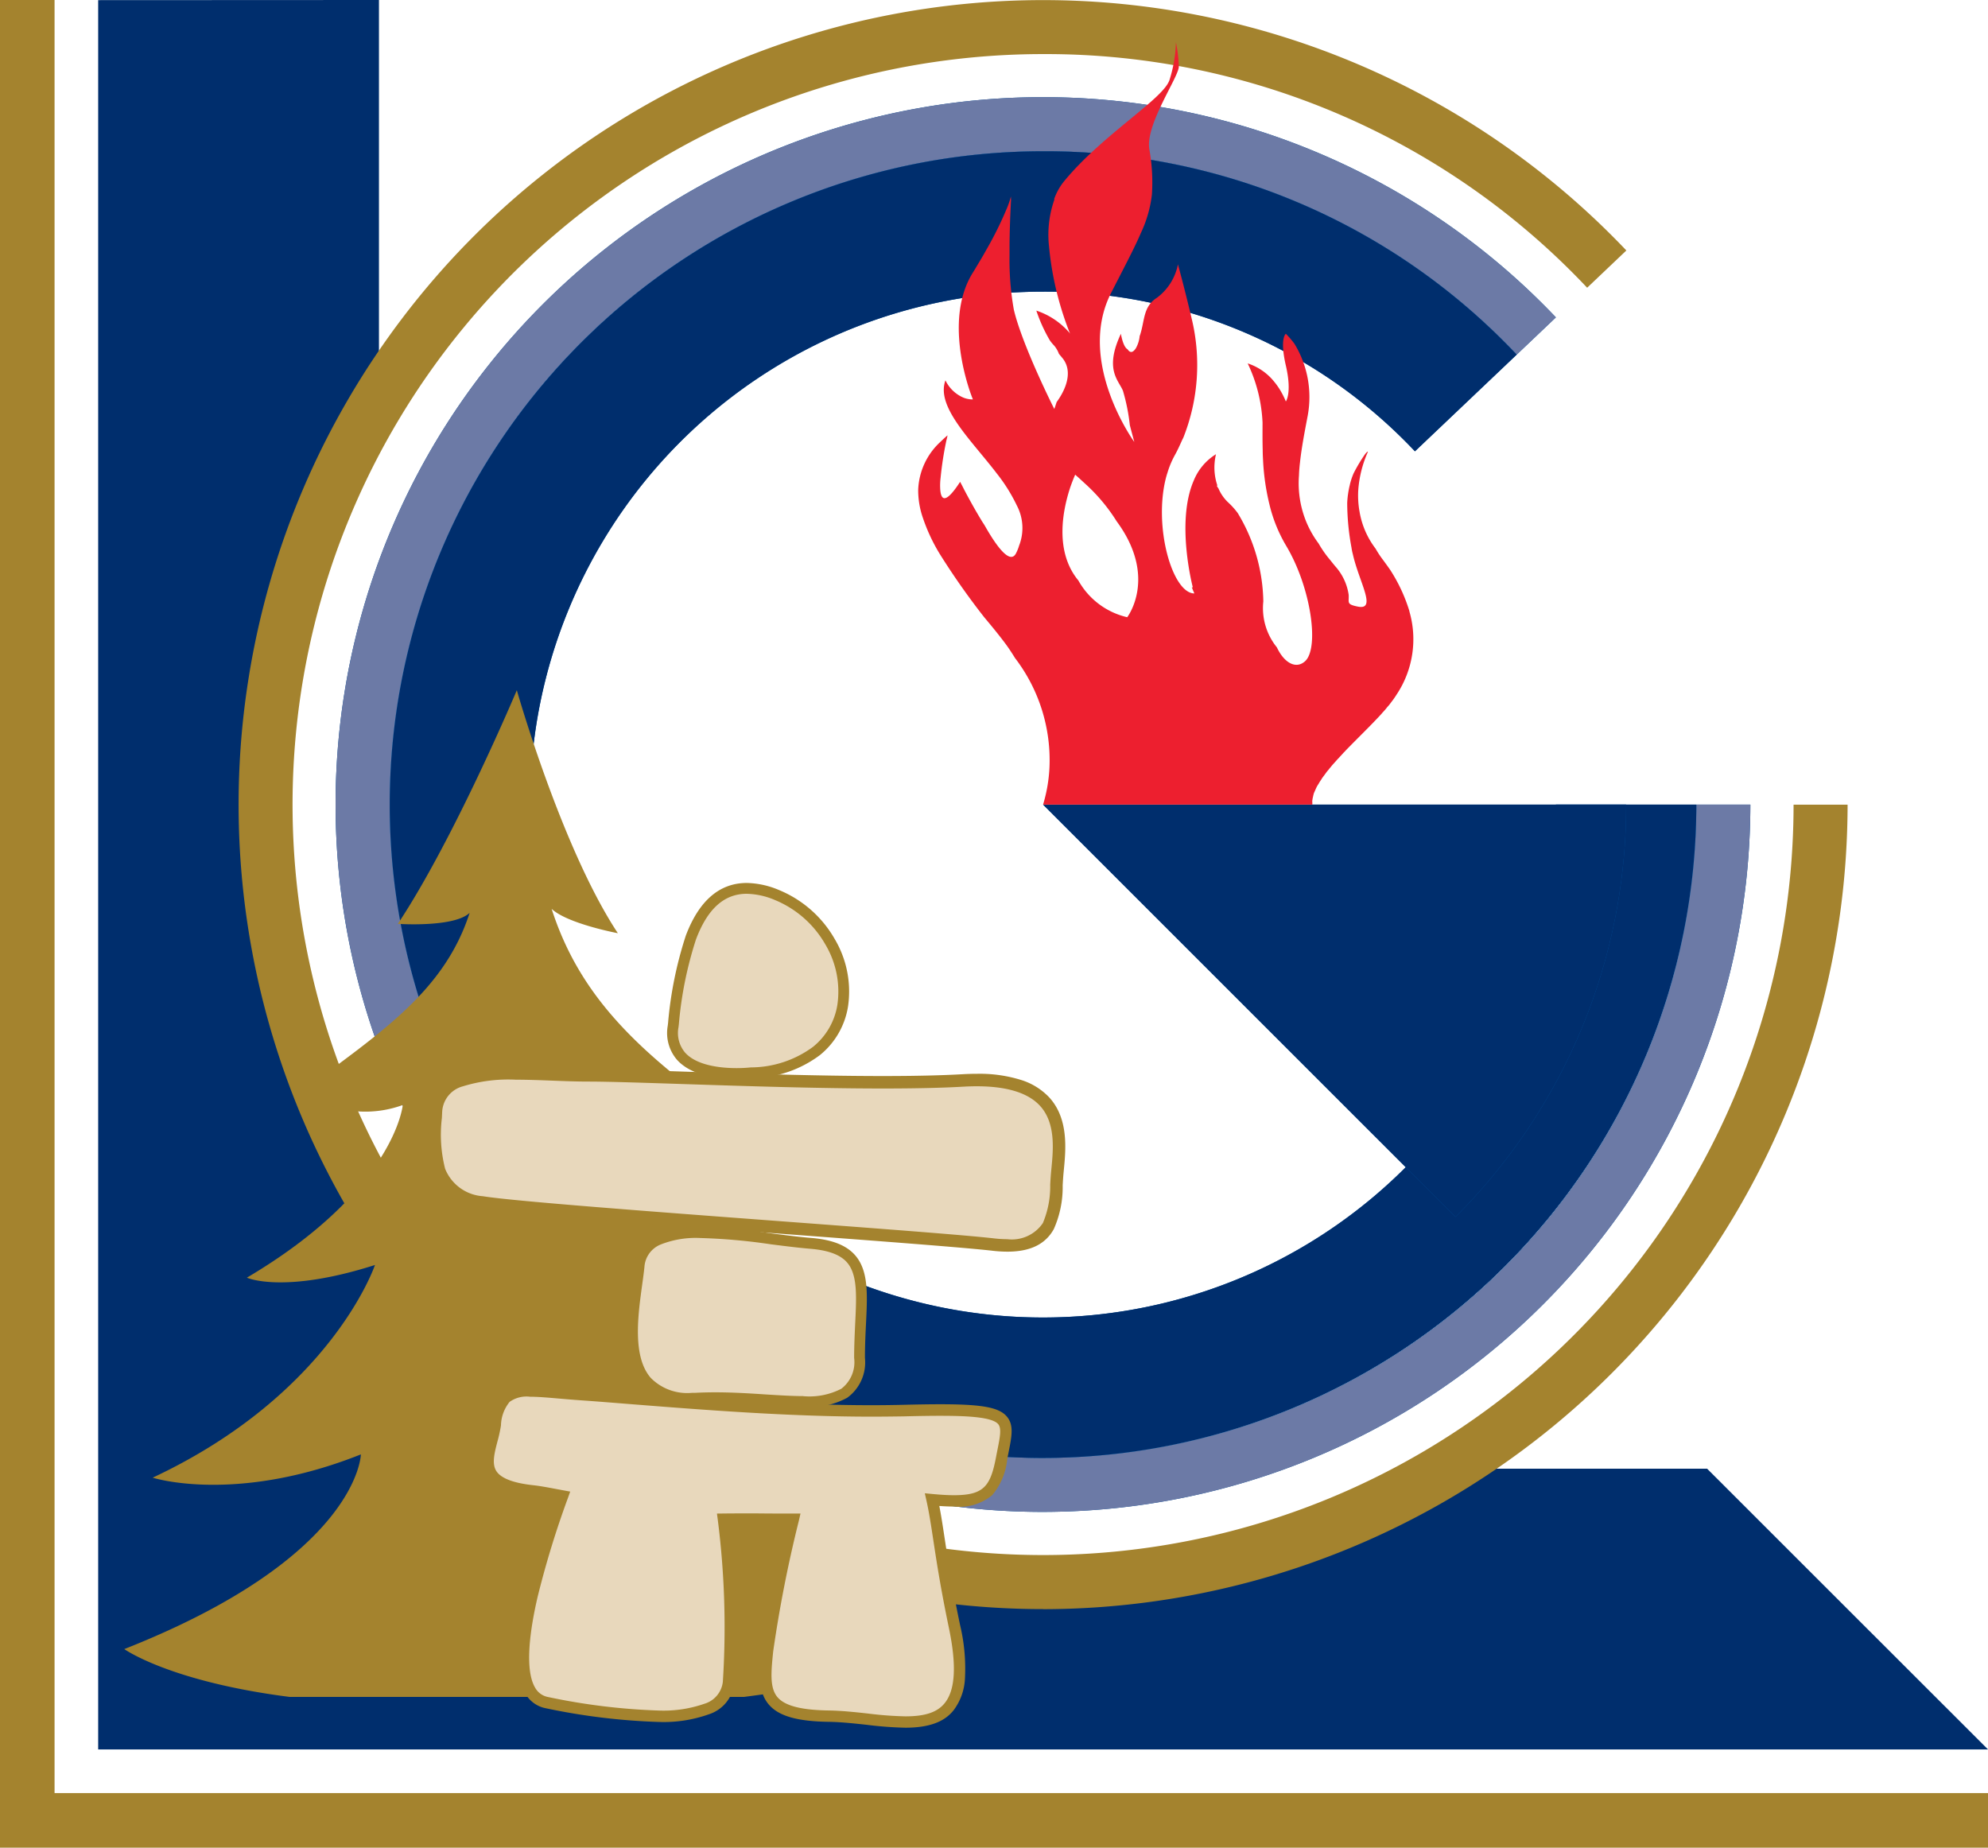
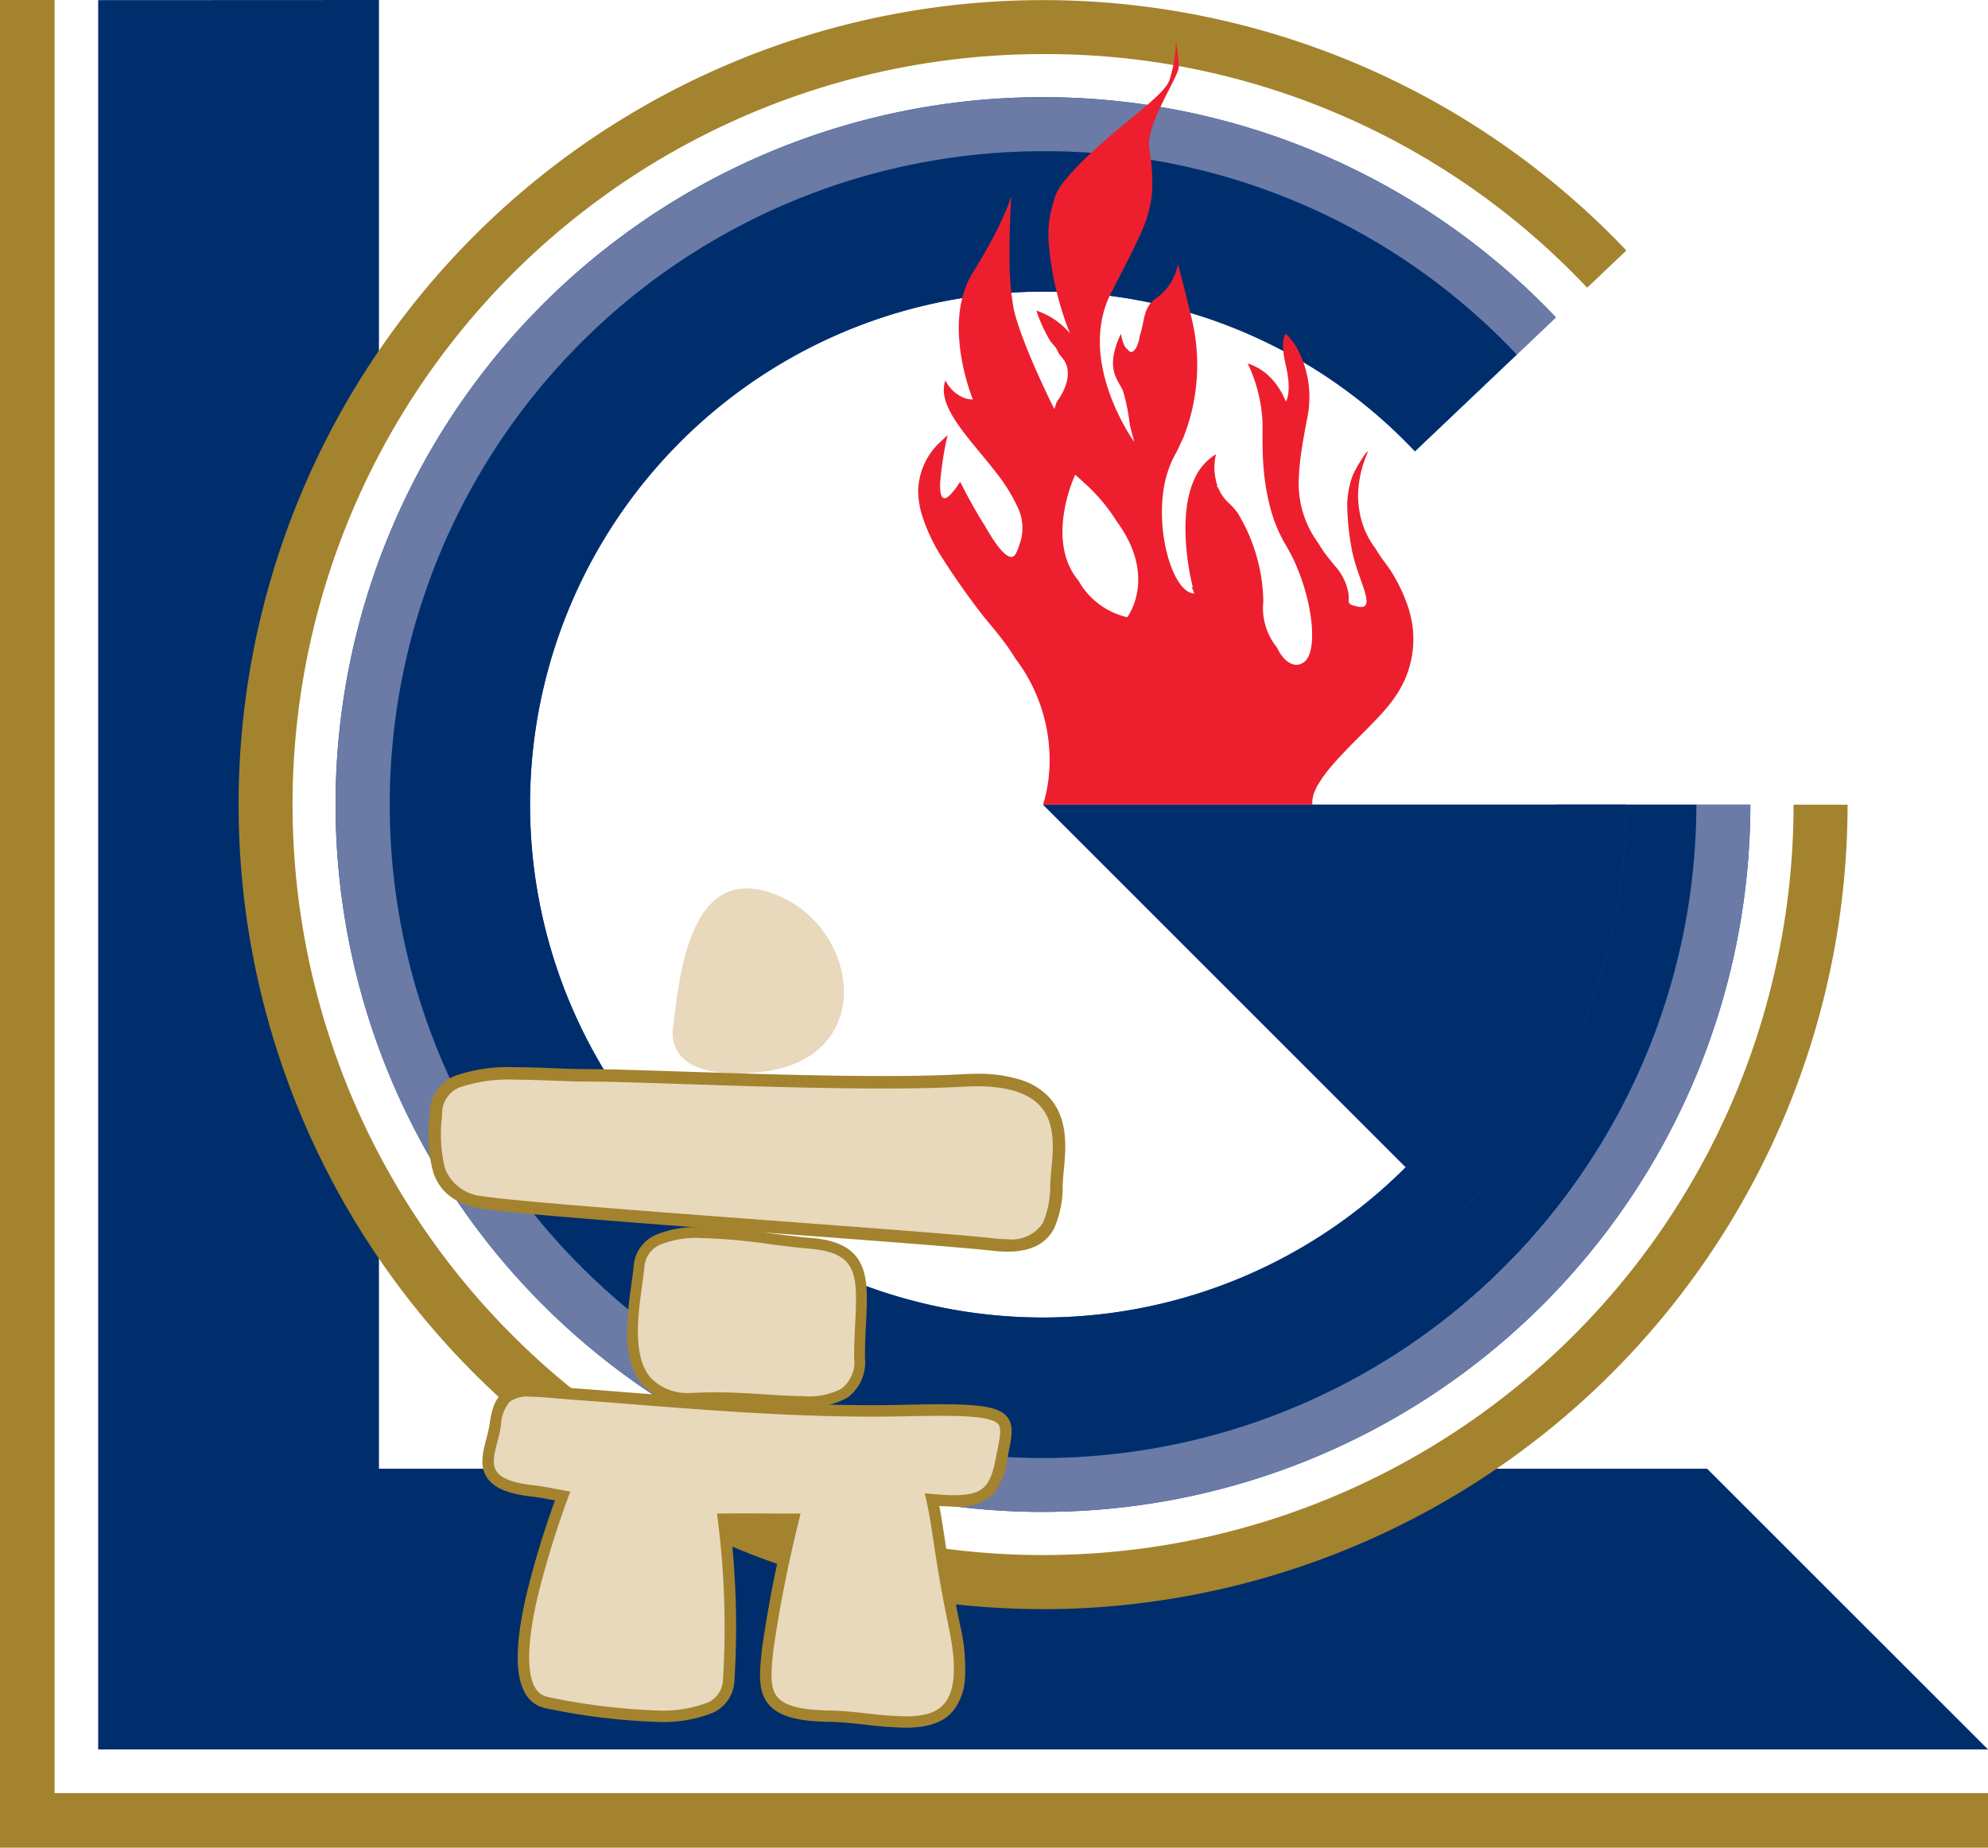
<svg xmlns="http://www.w3.org/2000/svg" width="191.753" height="178.224" viewBox="0 0 191.753 178.224">
  <g id="Groupe_74" data-name="Groupe 74" transform="translate(-64.862 0)">
    <g id="Groupe_75" data-name="Groupe 75" transform="translate(64.862 0)">
      <path id="Tracé_11" data-name="Tracé 11" d="M212.346,157.193l-15.529-15.524H171.783a75.072,75.072,0,0,1-78.031,0H68.706V116.62a75.047,75.047,0,0,1,0-78.029V0L41.622.013V168.746H223.907Z" transform="translate(-32.153 0)" fill="#002e6d" />
      <path id="Tracé_12" data-name="Tracé 12" d="M126.3,155.209a77.6,77.6,0,1,1,56.256-131.05l-3.781,3.594A71.721,71.721,0,0,0,126.3,5.216a72.39,72.39,0,1,0,72.384,72.4h5.211a77.684,77.684,0,0,1-77.595,77.6" transform="translate(-25.685 0.001)" fill="#a4832e" />
      <path id="Tracé_13" data-name="Tracé 13" d="M121.827,141.361A68.232,68.232,0,1,1,171.287,26.14l-3.781,3.594a62.438,62.438,0,0,0-45.679-19.617,63.018,63.018,0,1,0,63.007,63.02h5.211a68.3,68.3,0,0,1-68.218,68.223" transform="translate(-21.213 4.474)" fill="#00539f" />
      <path id="Tracé_14" data-name="Tracé 14" d="M121.827,141.361A68.232,68.232,0,1,1,171.287,26.14l-3.781,3.594a62.438,62.438,0,0,0-45.679-19.617,63.018,63.018,0,1,0,63.007,63.02h5.211a68.3,68.3,0,0,1-68.218,68.223" transform="translate(-21.213 4.474)" fill="#6c7aa6" />
      <path id="Tracé_15" data-name="Tracé 15" d="M119.336,133.662a63.018,63.018,0,0,1,0-126.037,62.438,62.438,0,0,1,45.679,19.617L155.2,36.565a49.017,49.017,0,0,0-35.86-15.4A49.476,49.476,0,1,0,168.8,70.645h13.539a63.09,63.09,0,0,1-63.007,63.016" transform="translate(-18.722 6.967)" fill="#00539f" />
      <path id="Tracé_16" data-name="Tracé 16" d="M119.336,133.662a63.018,63.018,0,0,1,0-126.037,62.438,62.438,0,0,1,45.679,19.617L155.2,36.565a49.017,49.017,0,0,0-35.86-15.4A49.476,49.476,0,1,0,168.8,70.645h13.539a63.09,63.09,0,0,1-63.007,63.016" transform="translate(-18.722 6.967)" fill="#002e6d" />
      <path id="Tracé_17" data-name="Tracé 17" d="M129.026,80.328a56.088,56.088,0,0,0,16.461-39.771H89.251Z" transform="translate(11.363 37.055)" fill="#00539f" />
      <path id="Tracé_18" data-name="Tracé 18" d="M129.026,80.328a56.088,56.088,0,0,0,16.461-39.771H89.251Z" transform="translate(11.363 37.055)" fill="#002e6d" />
      <path id="Tracé_19" data-name="Tracé 19" d="M130.337,57.01a15.824,15.824,0,0,0-1.854-3.984c-.212-.306-.444-.626-.681-.947a9.343,9.343,0,0,1-.645-.959c-.034-.054-.054-.1-.09-.153a8.068,8.068,0,0,1-1.537-3.535,8.706,8.706,0,0,1-.13-2.086,10.981,10.981,0,0,1,.932-3.709c-.025-.054-.109.025-.279.23a15.607,15.607,0,0,0-1.1,1.841,6.407,6.407,0,0,0-.375,1.156,9.105,9.105,0,0,0-.243,1.692,23.855,23.855,0,0,0,.41,4.3,5.6,5.6,0,0,0,.138.674c.6,2.67,2.346,5.412.477,5.035-1.133-.226-.838-.39-.884-1.137a5.226,5.226,0,0,0-1.294-2.752c-.153-.184-.312-.381-.486-.6a10.6,10.6,0,0,1-1.121-1.6,9.658,9.658,0,0,1-1.152-2,9.8,9.8,0,0,1-.739-4.574c.011-.411.048-.838.1-1.271.151-1.4.434-2.865.748-4.518a9.872,9.872,0,0,0-1.286-6.9,8.675,8.675,0,0,0-.829-.963s-.614.41,0,3.066,0,3.46,0,3.46a7.929,7.929,0,0,0-.651-1.257,6.8,6.8,0,0,0-.454-.622,5.419,5.419,0,0,0-2.576-1.789,14.731,14.731,0,0,1,1.433,5.708c0,.758-.013,1.659.015,2.643,0,.323.015.649.034.987a22.445,22.445,0,0,0,.6,4.195,14.319,14.319,0,0,0,1.6,4.007c2.449,4.068,3.259,9.982,1.829,11.208-.894.773-2.013.1-2.694-1.357a6.012,6.012,0,0,1-1.309-4.436,16.98,16.98,0,0,0-2.467-8.518,7.15,7.15,0,0,0-.873-.982,3.988,3.988,0,0,1-.989-1.4,1.4,1.4,0,0,1-.166-.268.312.312,0,0,1,.069.006,5.385,5.385,0,0,1-.268-2.247,5.528,5.528,0,0,1,.128-.787,5.342,5.342,0,0,0-2.141,2.532c-1.757,4.024-.092,10.316-.092,10.316-.034,0-.065-.019-.1-.019.147.385.249.6.249.6-2.126,0-3.988-6.482-2.715-11.254.031-.09.05-.182.08-.27a.152.152,0,0,1,.021-.057,8.682,8.682,0,0,1,.71-1.724c.274-.484.492-.974.714-1.47.046-.1.1-.193.14-.289a19.015,19.015,0,0,0,.779-11.491c-.6-2.545-1.095-4.382-1.313-5.186-.008,0-.008.017-.008.031a5.272,5.272,0,0,1-2.019,3.188c-1.368.861-1.167,2.264-1.646,3.647a.026.026,0,0,0-.017.027,3.049,3.049,0,0,1-.362,1.185c-.329.511-.593.44-.806.115-.452-.241-.645-1.5-.645-1.5-1.627,3.468-.207,4.486.2,5.507a18.725,18.725,0,0,1,.66,3.3c.011.063.431,1.63.431,1.63s-5.632-7.76-2.228-14.393c1.274-2.492,2.2-4.231,2.826-5.678a.681.681,0,0,1,.033-.078,11.853,11.853,0,0,0,1.066-3.693,17.78,17.78,0,0,0-.251-4.419c-.364-2.419,2.851-6.941,2.851-7.959a13.767,13.767,0,0,0-.283-2.342v.088a13.263,13.263,0,0,1-.618,3.559c-.6,1.841-6.527,5.314-10.192,9.8a5.775,5.775,0,0,0-.942,1.707l.04,0A10.276,10.276,0,0,0,95.515,21c.008.258.025.515.054.773a30.35,30.35,0,0,0,2.04,8.483,1.324,1.324,0,0,0-.08-.121,7.169,7.169,0,0,0-3.18-2.12.909.909,0,0,1,.036.105,15.212,15.212,0,0,0,1.265,2.761,4.12,4.12,0,0,0,.421.511,2.616,2.616,0,0,1,.455.785c.086.113.178.214.266.325,1.407,1.583-.061,3.762-.484,4.334-.132.415-.226.668-.226.668s-3.083-6.112-3.9-9.57a27.164,27.164,0,0,1-.417-5.24V21.634c.013-1.38.065-2.673.115-3.709.008-.191.019-.4.031-.572C91.9,17.127,91.9,17,91.9,17a8.394,8.394,0,0,1-.325.987,34.716,34.716,0,0,1-2.038,4.145c-.27.49-.576,1.01-.917,1.569-.128.218-.241.413-.388.641-2.436,3.892-1,9.316-.314,11.386.182.538.314.853.314.853a2.425,2.425,0,0,1-.892-.163,3.415,3.415,0,0,1-1.757-1.676c-.8,2.189,1.562,4.809,3.823,7.565.369.454.741.905,1.093,1.37a16.321,16.321,0,0,1,1.979,3.152,4.662,4.662,0,0,1,.207,3.862,4.147,4.147,0,0,1-.314.769c-.57,1.022-1.824-.637-3-2.715-.05-.077-.1-.17-.163-.251-.725-1.167-1.4-2.413-1.81-3.192-.23-.463-.4-.771-.4-.771-1.437,2.218-1.883,1.8-1.925.559a6.1,6.1,0,0,1,.042-.947A32.5,32.5,0,0,1,85.64,40.7c.034-.182.075-.314.1-.427.033-.138.044-.226.044-.226-.256.214-.473.429-.7.641a6.611,6.611,0,0,0-2.13,4.627,8.131,8.131,0,0,0,.463,2.719,17.172,17.172,0,0,0,1.6,3.425,70.33,70.33,0,0,0,4.306,6.133c.691.823,1.391,1.671,2.05,2.555.346.465.641.928.928,1.389a16.2,16.2,0,0,1,3.316,10.537A14.735,14.735,0,0,1,95,75.664h25.976a.488.488,0,0,1,0-.149,1.045,1.045,0,0,1,.015-.377,1.2,1.2,0,0,1,.04-.2,3.55,3.55,0,0,1,.1-.4c.033-.075.067-.145.1-.22.057-.13.113-.268.191-.413.044-.078.092-.157.145-.233a4.724,4.724,0,0,1,.264-.421,2.276,2.276,0,0,1,.184-.274c.1-.138.2-.264.3-.41.075-.107.178-.214.264-.321a1.417,1.417,0,0,1,.142-.174c.054-.069.1-.126.161-.2.122-.138.247-.27.358-.4.094-.105.184-.21.283-.306.155-.174.32-.343.478-.526a1.536,1.536,0,0,0,.182-.189c1.179-1.217,2.459-2.444,3.477-3.561a.424.424,0,0,1,.036-.05,7.313,7.313,0,0,0,.519-.6c.059-.057.1-.119.157-.174.113-.151.228-.3.329-.434.151-.2.283-.4.4-.584a9.624,9.624,0,0,0,1.227-8.037m-27.212.578a7.268,7.268,0,0,1-4.713-3.544c-2.411-2.907-1.422-7.1-.748-9.078.245-.691.442-1.125.442-1.125.323.276.618.553.913.825a17.155,17.155,0,0,1,3.087,3.67c3.986,5.406,1.02,9.252,1.02,9.252" transform="translate(5.61 1.946)" fill="#ed1f2f" />
-       <path id="Tracé_20" data-name="Tracé 20" d="M84,131.894h18.719a168.627,168.627,0,0,0,21-4.1c-22.65-8.944-27.9-19.3-27.9-19.3,12.092,4.817,20.093,2.245,20.093,2.245-17.278-8.093-23.2-21.287-23.2-21.287,8.847,2.823,14.1,2,14.1,2C92.567,83.022,88.091,72.665,88.091,72.665a30.124,30.124,0,0,0,10.881,1.542C91.384,68.558,86.6,63.466,84.156,55.88c1.529,1.437,6.39,2.35,6.39,2.35C85.13,50.046,80.8,34.79,80.8,34.79S74.76,49.142,69.322,57.327c0,0,5.41.373,6.925-1.06C73.8,63.853,67.659,67.82,60.067,73.474A10.51,10.51,0,0,0,69.8,74.8s-.773,8.221-15.039,16.656c0,0,3.5,1.6,12.356-1.223,0,0-4.181,12.421-21.442,20.514,0,0,7.991,2.572,20.082-2.245,0,0-.167,9.836-22.82,18.779,0,0,4.373,3.133,15.931,4.612H77.6" transform="translate(-30.949 31.786)" fill="#a4832e" />
      <path id="Tracé_21" data-name="Tracé 21" d="M228.427,178.224H36.674V0h5.263V172.956H228.427Z" transform="translate(-36.674 0)" fill="#a4832e" />
      <path id="Tracé_22" data-name="Tracé 22" d="M78.181,62.563s-8.231,1-7.563-4.453,1.776-16.034,10.014-12.691,9.8,16.477-2.451,17.144" transform="translate(-5.696 40.912)" fill="#e8d8bc" />
-       <path id="Tracé_23" data-name="Tracé 23" d="M76.73,63.156c-3.391,0-5-1.01-5.747-1.857a3.969,3.969,0,0,1-.882-3.253l.033-.278a37.291,37.291,0,0,1,1.716-8.443c1.272-3.363,3.25-5.068,5.877-5.068a8.332,8.332,0,0,1,3.1.678,11.014,11.014,0,0,1,5.377,4.722,9.911,9.911,0,0,1,1.289,6.51,7.548,7.548,0,0,1-2.721,4.7,11.164,11.164,0,0,1-6.548,2.217A14.018,14.018,0,0,1,76.73,63.156Zm1-17.857c-2.18,0-3.783,1.438-4.9,4.395a36.487,36.487,0,0,0-1.656,8.2l-.034.279a2.937,2.937,0,0,0,.628,2.437c1.159,1.31,3.609,1.506,4.966,1.506a12.959,12.959,0,0,0,1.389-.069l.034,0a10.169,10.169,0,0,0,5.965-1.987A6.521,6.521,0,0,0,86.467,56a8.869,8.869,0,0,0-1.165-5.82A9.967,9.967,0,0,0,80.437,45.9,7.309,7.309,0,0,0,77.727,45.3Z" transform="translate(-5.696 40.912)" fill="#a4832e" />
      <path id="Tracé_24" data-name="Tracé 24" d="M58.693,57.832c-.178,3.756-.645,7.844,4.428,8.705,5.073.846,42.783,3.324,49.307,4.072s5.888-3.649,6.206-6.979,1.2-9.44-9.109-8.849-30.125-.492-36.166-.492S58.936,52.9,58.693,57.832" transform="translate(-16.646 49.436)" fill="#e8d8bc" />
      <path id="Tracé_25" data-name="Tracé 25" d="M66.4,53.507h0c1.174,0,2.4.047,3.592.093s2.3.088,3.366.088c1.921,0,5.27.11,9.147.238,5.823.192,13.07.43,19.312.43,3.06,0,5.642-.059,7.673-.175.473-.027.936-.041,1.374-.041a13.442,13.442,0,0,1,4.347.618,6.3,6.3,0,0,1,2.656,1.677c1.868,2.058,1.582,5.014,1.392,6.97q-.014.144-.027.281c-.037.388-.061.787-.085,1.21a9.938,9.938,0,0,1-.858,4.227c-.811,1.462-2.277,2.173-4.479,2.173a12.666,12.666,0,0,1-1.451-.09c-2.775-.318-11.359-.962-20.446-1.642-12.167-.912-25.958-1.945-28.89-2.434-2.4-.407-3.893-1.528-4.574-3.428a14.18,14.18,0,0,1-.383-5.355q.014-.272.027-.543a3.861,3.861,0,0,1,2.771-3.577A15.678,15.678,0,0,1,66.4,53.507Zm35.417,2.051c-6.262,0-13.52-.239-19.351-.431C78.6,55,75.26,54.89,73.359,54.89c-1.087,0-2.269-.045-3.412-.089-1.177-.045-2.395-.092-3.546-.092a14.844,14.844,0,0,0-5.107.639,2.685,2.685,0,0,0-2,2.513c-.009.181-.018.363-.027.546A13.374,13.374,0,0,0,59.58,63.3a4.234,4.234,0,0,0,3.642,2.648C66.1,66.424,79.86,67.455,92,68.365c9.1.682,17.695,1.326,20.494,1.647a11.469,11.469,0,0,0,1.313.082,3.618,3.618,0,0,0,3.428-1.554,9.125,9.125,0,0,0,.709-3.715c.024-.415.05-.843.089-1.252.009-.092.018-.187.027-.284.179-1.849.425-4.382-1.086-6.046-1.145-1.261-3.2-1.9-6.112-1.9-.416,0-.855.013-1.306.039C107.506,55.5,104.9,55.558,101.818,55.558Z" transform="translate(-16.646 49.436)" fill="#a4832e" />
      <path id="Tracé_26" data-name="Tracé 26" d="M69.19,65.386c-.431,4.269-2.805,13.1,5.617,12.707s15.646,2.539,15.646-3.881,1.609-10.523-4.673-11.046-16.05-2.987-16.589,2.22" transform="translate(-7.546 56.764)" fill="#e8d8bc" />
      <path id="Tracé_27" data-name="Tracé 27" d="M75.117,61.608h0A57.1,57.1,0,0,1,82,62.213c1.36.173,2.645.337,3.82.434,2.6.216,4.132,1.061,4.832,2.66.629,1.436.538,3.3.422,5.655-.05,1.028-.1,2.091-.1,3.25a4.213,4.213,0,0,1-1.711,3.849,7.616,7.616,0,0,1-4.231.884c-1.1,0-2.336-.08-3.641-.165-1.55-.1-3.152-.205-4.853-.205-.589,0-1.163.013-1.705.039-.19.009-.377.013-.558.013a5.978,5.978,0,0,1-4.741-1.8c-2.1-2.406-1.508-6.668-1.078-9.78.085-.618.166-1.2.217-1.71a3.558,3.558,0,0,1,2.162-3A10.16,10.16,0,0,1,75.117,61.608Zm9.914,16.3a6.726,6.726,0,0,0,3.661-.714,3.224,3.224,0,0,0,1.24-2.977c0-1.184.055-2.309.1-3.3.109-2.221.195-3.975-.336-5.186-.362-.826-1.139-1.8-3.963-2.039-1.2-.1-2.493-.264-3.866-.439a56.373,56.373,0,0,0-6.753-.6,9.2,9.2,0,0,0-3.839.623,2.514,2.514,0,0,0-1.57,2.167c-.053.526-.135,1.119-.222,1.747-.4,2.914-.954,6.9.831,8.953a4.935,4.935,0,0,0,3.955,1.445c.165,0,.336,0,.509-.012.559-.027,1.149-.04,1.755-.04,1.735,0,3.428.11,4.921.208C82.746,77.824,83.961,77.9,85.031,77.9Z" transform="translate(-7.546 56.764)" fill="#a4832e" />
      <path id="Tracé_28" data-name="Tracé 28" d="M101.382,72c-11.07.281-24.106-1.053-31.041-1.535-6.038-.419-7.81-1.211-8.372,2.9-.369,2.675-2.6,5.714,3.6,6.392.767.082,1.606.256,2.886.492-1.8,5.031-6.606,18.957-1.487,19.934,5.781,1.093,17.039,3.043,17.5-1.961A82.259,82.259,0,0,0,83.98,82.48c2.595-.031,4.331.011,6.732,0a125.616,125.616,0,0,0-2.492,12.7c-.392,3.9-.622,6.2,5.934,6.294s14.682,3.7,12.1-8.642c-1.374-6.581-1.552-9.543-2.157-12.24,5.041.477,6.028-.448,6.709-4.021.773-4.114,1.629-4.853-9.429-4.572" transform="translate(-14.196 64.058)" fill="#e8d8bc" />
      <path id="Tracé_29" data-name="Tracé 29" d="M65.322,69.56c.788,0,1.706.079,2.869.178.65.056,1.387.119,2.188.175,1.387.1,2.98.224,4.824.371,6.334.507,15.008,1.2,23.019,1.2,1.086,0,2.144-.013,3.147-.038,1.41-.036,2.563-.053,3.524-.053h0c4.07,0,5.7.306,6.439,1.212.665.811.452,1.881.157,3.363-.045.225-.091.458-.137.7A6.355,6.355,0,0,1,109.9,80.16a4.966,4.966,0,0,1-3.684,1.1c-.423,0-.891-.019-1.418-.056.182.926.33,1.907.509,3.083.312,2.06.7,4.624,1.5,8.432a18.021,18.021,0,0,1,.466,5.076,5.519,5.519,0,0,1-1.1,3.118c-.586.721-1.7,1.679-4.639,1.679a35.335,35.335,0,0,1-3.736-.279c-1.213-.132-2.467-.269-3.647-.287-3.02-.043-4.8-.543-5.757-1.621-1.122-1.259-.944-3.033-.718-5.28a117.547,117.547,0,0,1,2.347-12.09c-.747,0-1.449,0-2.128-.007-.616,0-1.254-.007-1.918-.007-.47,0-.922,0-1.367.005a82.983,82.983,0,0,1,.412,15.244,3.557,3.557,0,0,1-2.455,3.03,13.034,13.034,0,0,1-4.857.737,61.91,61.91,0,0,1-10.837-1.315,2.89,2.89,0,0,1-2.036-1.478c-.99-1.733-.941-4.852.149-9.536a87.809,87.809,0,0,1,2.739-9.039l-.136-.026c-.866-.162-1.491-.28-2.072-.342-2.277-.249-3.651-.819-4.325-1.8-.776-1.125-.424-2.477-.084-3.783a12.965,12.965,0,0,0,.318-1.437C61.8,70.5,62.788,69.56,65.322,69.56Zm32.9,3.029c-8.055,0-16.755-.7-23.107-1.2-1.841-.147-3.431-.274-4.812-.371-.81-.056-1.552-.12-2.206-.176-1.136-.1-2.034-.174-2.775-.174a2.807,2.807,0,0,0-1.971.495,3.746,3.746,0,0,0-.835,2.277A13.773,13.773,0,0,1,62.173,75c-.29,1.116-.564,2.169-.075,2.879.465.674,1.654,1.119,3.534,1.324.622.067,1.266.187,2.156.354l.769.143.639.117-.219.611a90.085,90.085,0,0,0-2.921,9.528c-.695,2.983-1.3,6.92-.266,8.738a1.806,1.806,0,0,0,1.284.941,60.956,60.956,0,0,0,10.631,1.3,12,12,0,0,0,4.433-.652,2.5,2.5,0,0,0,1.779-2.113,81.96,81.96,0,0,0-.485-15.615l-.082-.617.623-.007c.652-.008,1.306-.011,2-.011.667,0,1.306,0,1.924.007s1.263.007,1.937.007l.875,0,.7,0-.156.679a124.911,124.911,0,0,0-2.48,12.631c-.2,1.977-.356,3.538.443,4.435.728.816,2.3,1.214,4.95,1.252,1.232.02,2.512.159,3.749.294a34.57,34.57,0,0,0,3.616.272c1.9,0,3.068-.392,3.782-1.271,1.031-1.269,1.164-3.648.407-7.272-.8-3.837-1.193-6.418-1.507-8.492-.223-1.469-.4-2.629-.648-3.74l-.166-.742.757.072c.809.076,1.482.114,2.058.114,2.891,0,3.521-.876,4.057-3.688.047-.25.094-.486.139-.714.236-1.184.406-2.04.072-2.447-.585-.713-3.152-.809-5.586-.809-.952,0-2.1.017-3.5.053C100.385,72.576,99.317,72.589,98.222,72.589Z" transform="translate(-14.196 64.058)" fill="#a4832e" />
    </g>
  </g>
</svg>